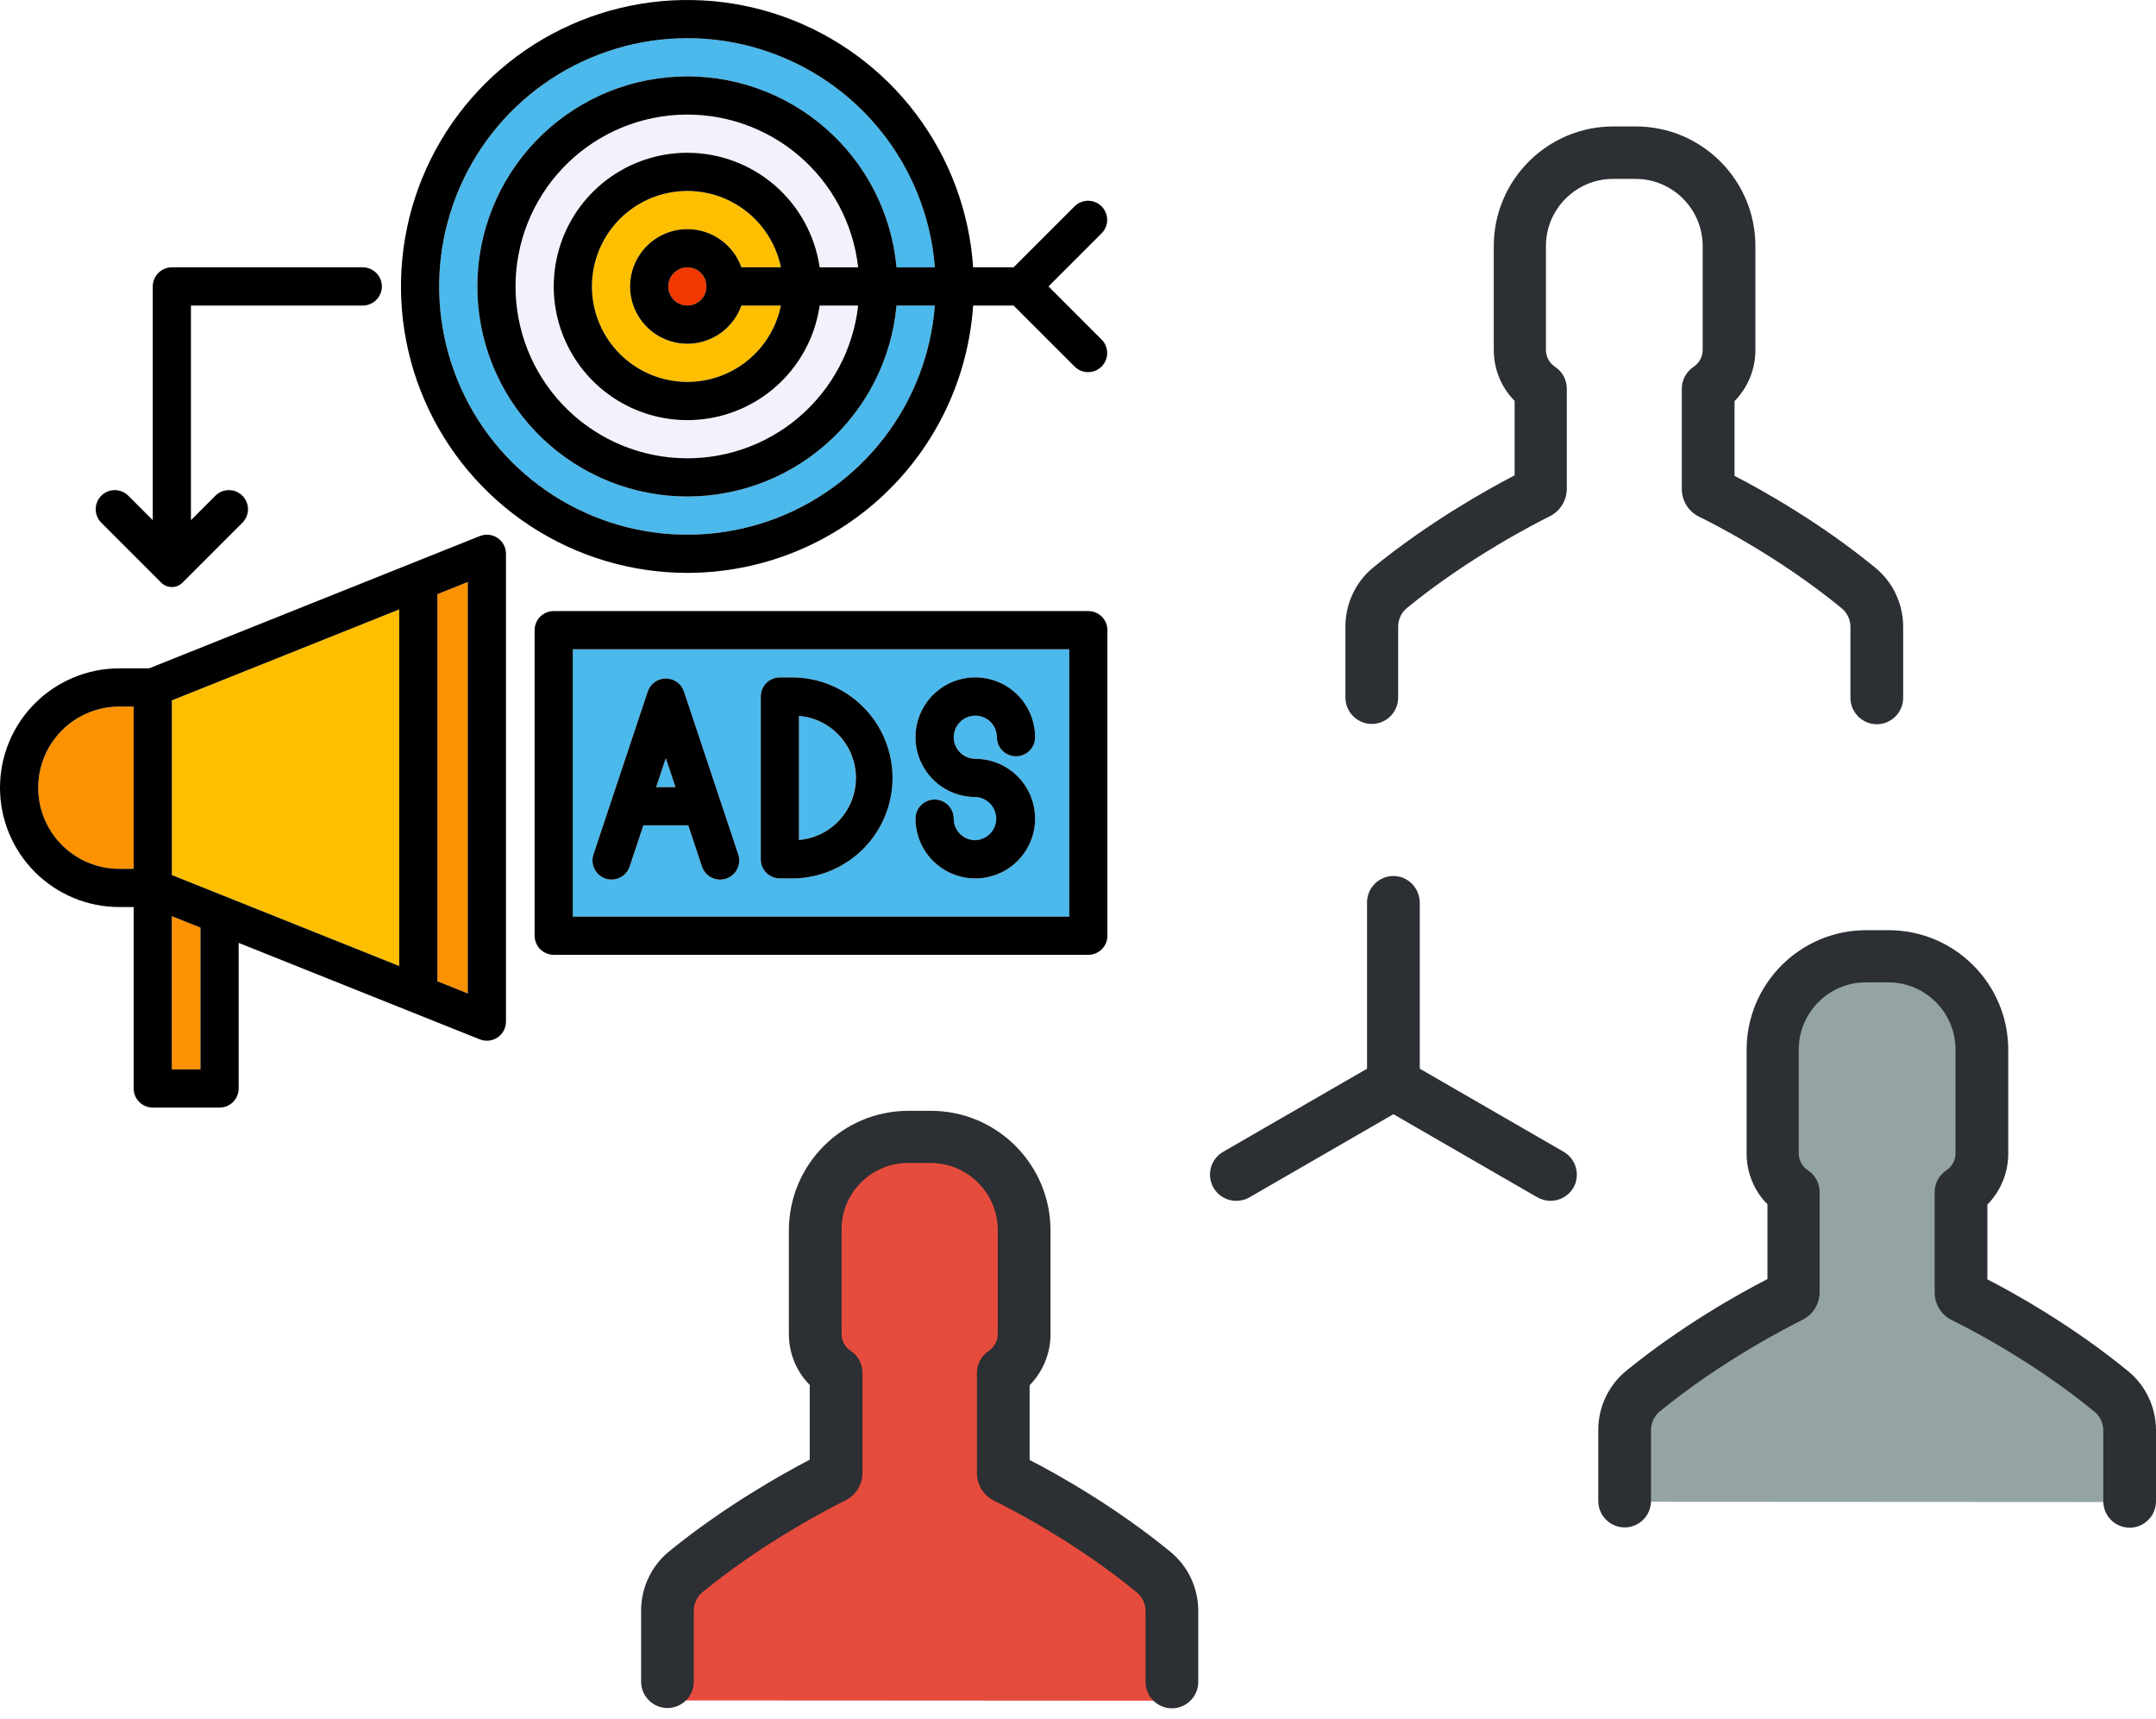
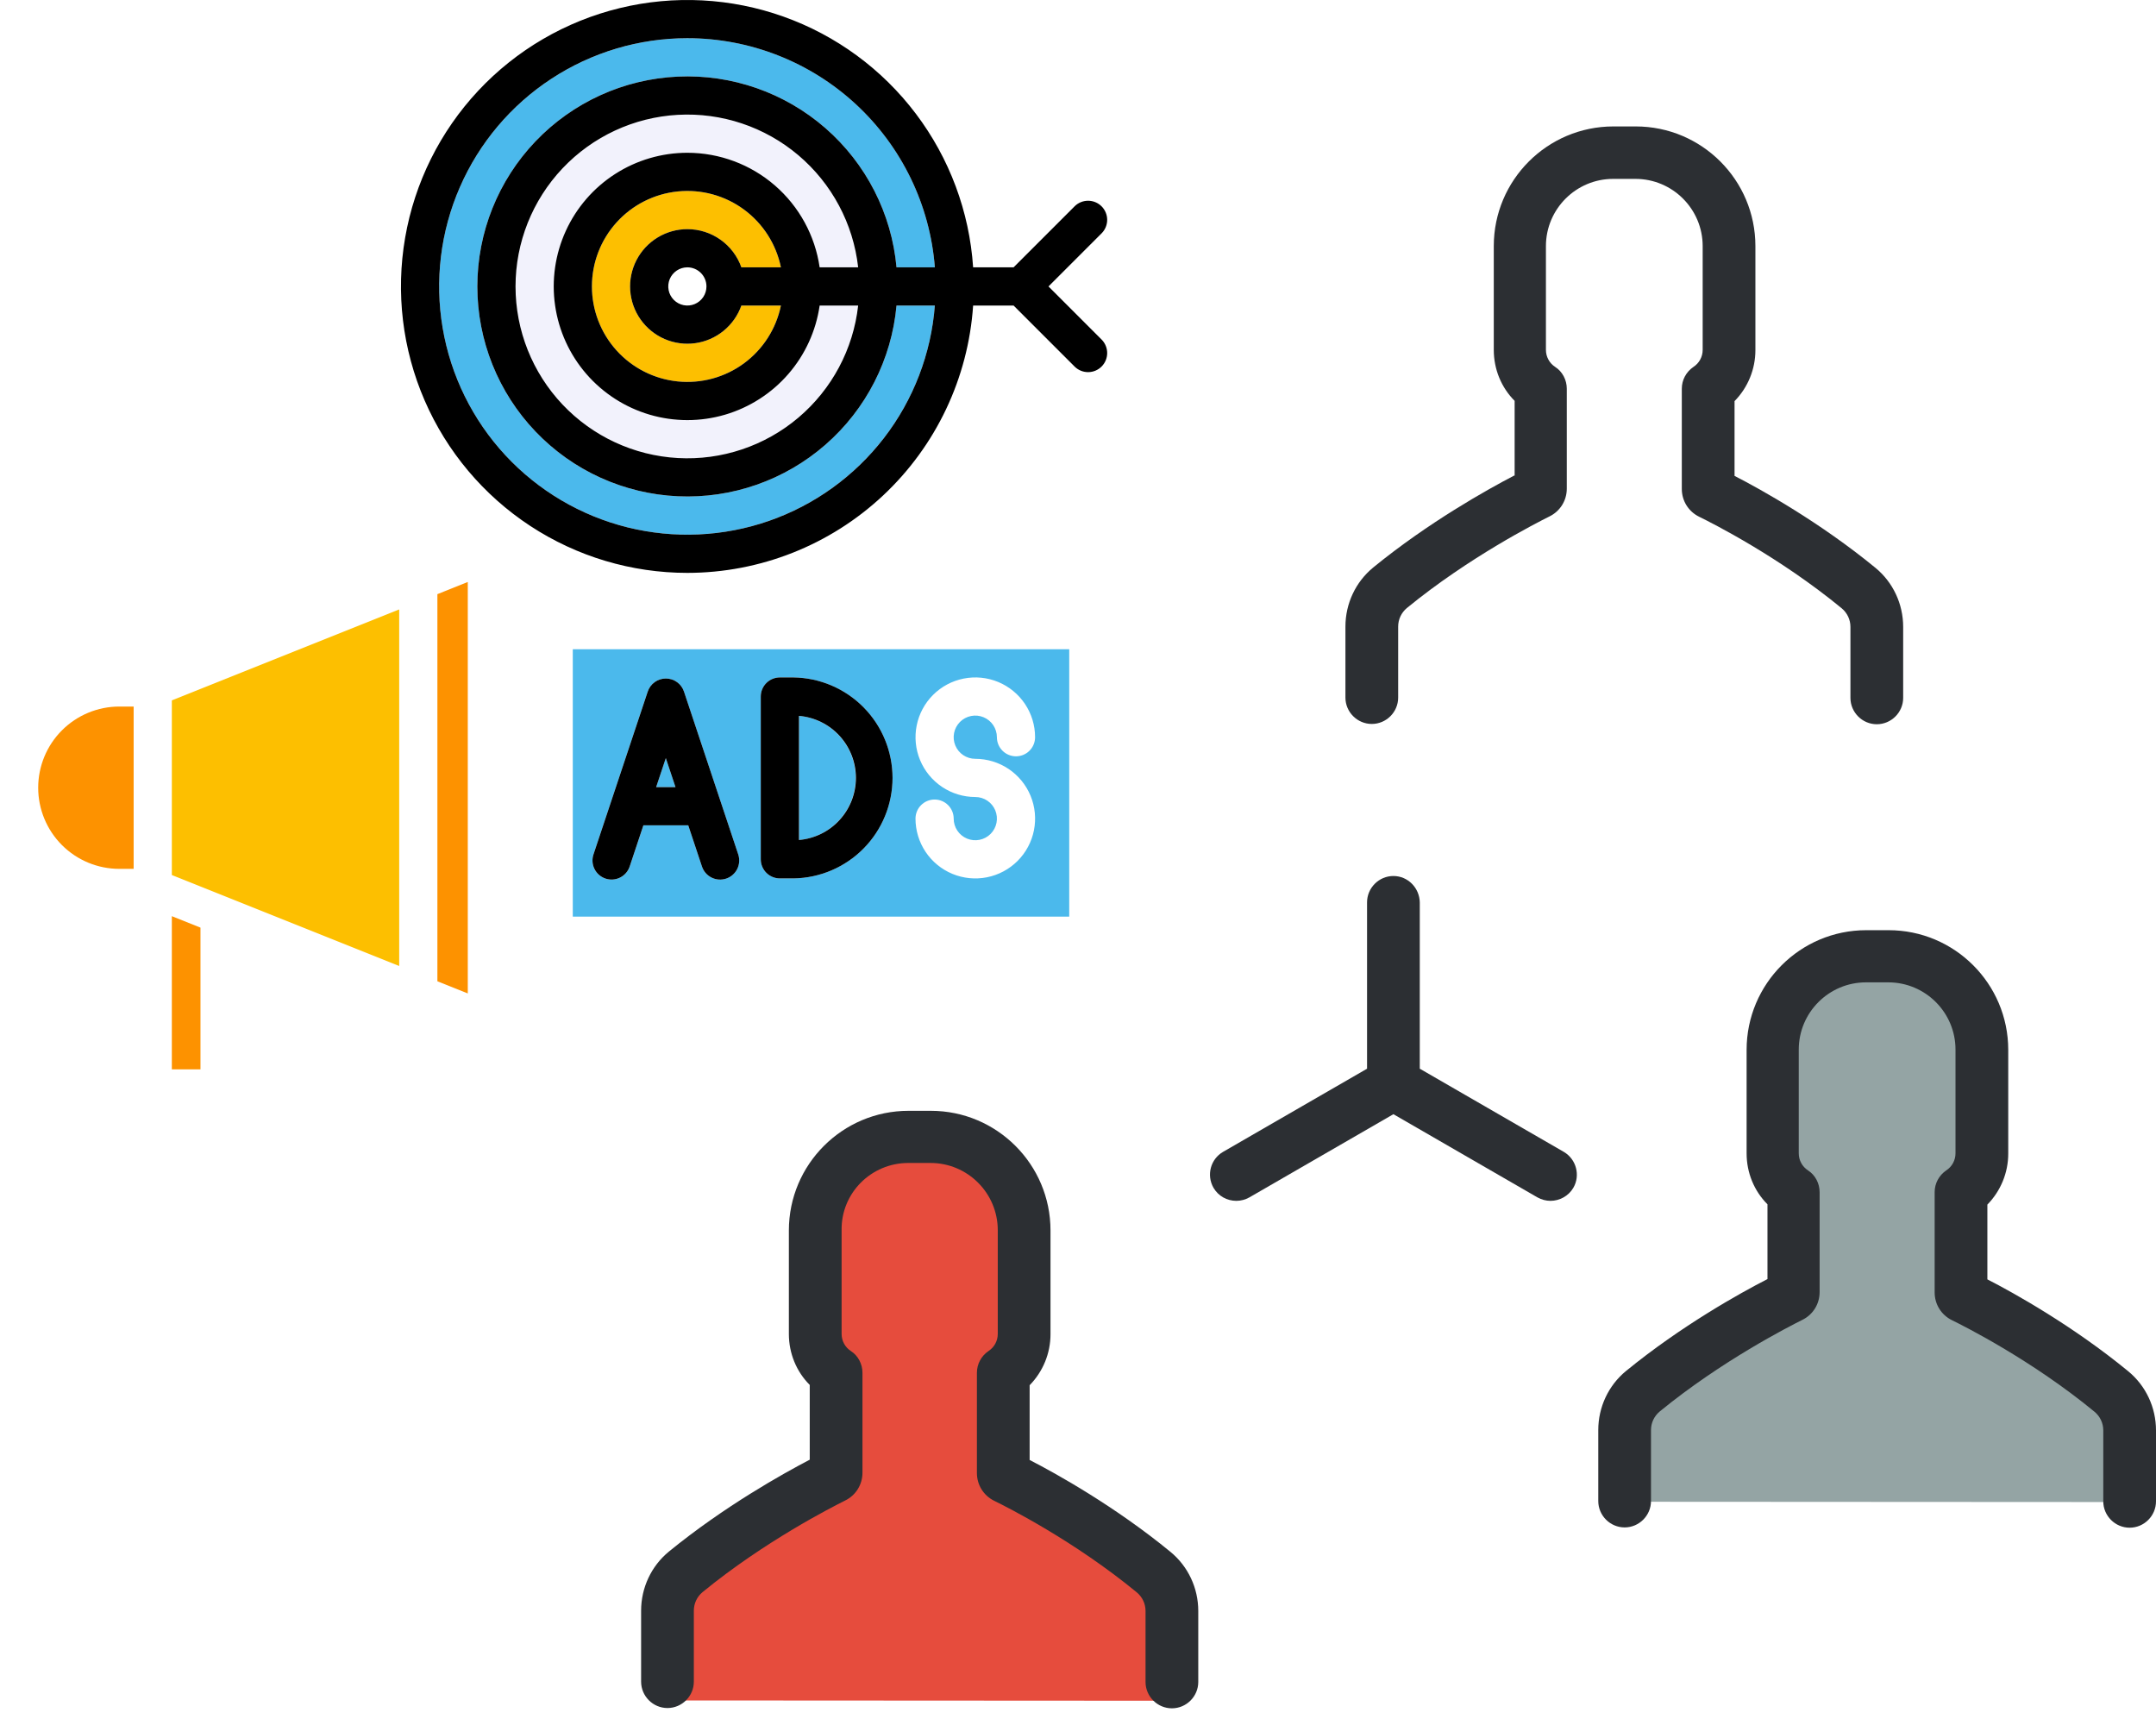
<svg xmlns="http://www.w3.org/2000/svg" width="202" height="161" viewBox="0 0 202 161" fill="none">
  <path d="M199.624 140.711V134.061C199.624 132.649 199 131.319 197.914 130.423C191.888 125.483 185.4 122.198 184.07 121.547C183.934 121.465 183.826 121.329 183.826 121.167V111.801C184.993 111.014 185.78 109.684 185.78 108.164V98.446C185.78 93.614 181.871 89.677 177.012 89.677H175.953H174.895C170.063 89.677 166.127 93.587 166.127 98.446V108.109C166.127 109.63 166.914 110.96 168.081 111.747V121.139C168.081 121.302 168 121.465 167.837 121.519C166.507 122.171 160.019 125.456 153.992 130.396C152.907 131.292 152.282 132.622 152.282 134.034V140.684" fill="#94A4A4" />
  <path d="M110.793 159.324V152.673C110.793 151.262 110.169 149.931 109.083 149.036C103.057 144.095 96.569 140.81 95.239 140.159C95.103 140.077 94.995 139.942 94.995 139.779V130.414C96.162 129.626 96.949 128.296 96.949 126.776V117.058C96.949 112.226 93.04 108.29 88.181 108.29H87.122H86.064C81.232 108.29 77.296 112.199 77.296 117.058V126.722C77.296 128.242 78.083 129.572 79.25 130.359V139.752C79.25 139.915 79.169 140.077 79.006 140.132C77.675 140.783 71.188 144.068 65.161 149.008C64.076 149.904 63.451 151.234 63.451 152.646V159.297" fill="#E64C3D" />
  <path d="M130.552 82.063C129.195 82.063 128.082 83.176 128.082 84.534V100.115L114.59 107.906C113.423 108.585 113.016 110.078 113.695 111.272C114.156 112.059 114.97 112.494 115.839 112.494C116.246 112.494 116.681 112.385 117.061 112.168L130.552 104.377L144.043 112.168C144.424 112.385 144.858 112.494 145.265 112.494C146.107 112.494 146.948 112.059 147.41 111.272C148.088 110.105 147.681 108.585 146.514 107.906L133.022 100.115V84.534C132.995 83.176 131.909 82.063 130.552 82.063Z" fill="#2C2F33" />
  <path d="M141.855 44.555C139.358 45.858 133.847 48.925 128.662 53.16C127.006 54.517 126.056 56.553 126.056 58.698V65.349C126.056 66.706 127.169 67.819 128.526 67.819C129.884 67.819 130.997 66.706 130.997 65.349V58.698C130.997 58.019 131.295 57.395 131.811 56.961C137.647 52.183 143.972 48.98 145.167 48.382C146.171 47.894 146.796 46.889 146.796 45.776V36.411C146.796 35.597 146.388 34.809 145.71 34.375C145.167 34.022 144.841 33.425 144.841 32.774V23.055C144.841 19.581 147.664 16.758 151.139 16.758H153.229C156.704 16.758 159.527 19.581 159.527 23.055V32.774C159.527 33.425 159.201 34.022 158.658 34.375C157.98 34.837 157.572 35.597 157.572 36.411V45.804C157.572 46.916 158.197 47.921 159.201 48.41C160.423 49.007 166.72 52.183 172.557 56.988C173.073 57.422 173.371 58.046 173.371 58.725V65.376C173.371 66.733 174.484 67.846 175.841 67.846C177.199 67.846 178.312 66.733 178.312 65.376V58.725C178.312 56.58 177.362 54.544 175.706 53.187C170.548 48.953 165.01 45.858 162.513 44.582V37.578C163.762 36.303 164.467 34.592 164.467 32.801V23.055C164.467 16.866 159.445 11.844 153.256 11.844H151.166C144.977 11.844 139.955 16.866 139.955 23.055V32.774C139.955 34.592 140.661 36.303 141.909 37.551V44.555H141.855Z" fill="#2C2F33" />
  <path d="M85.095 108.946H87.186C90.66 108.946 93.483 111.769 93.483 115.244V124.962C93.483 125.613 93.158 126.211 92.615 126.564C91.936 127.025 91.529 127.785 91.529 128.599V137.992C91.529 139.105 92.153 140.109 93.158 140.598C94.379 141.195 100.677 144.371 106.513 149.176C107.029 149.61 107.328 150.235 107.328 150.913V157.564C107.328 158.921 108.441 160.034 109.798 160.034C111.155 160.034 112.268 158.921 112.268 157.564V150.913C112.268 148.769 111.318 146.733 109.662 145.376C104.504 141.141 98.967 138.046 96.469 136.77V129.767C97.718 128.491 98.424 126.781 98.424 124.989V115.271C98.424 109.082 93.402 104.06 87.213 104.06H85.122C78.933 104.06 73.911 109.082 73.911 115.271V124.962C73.911 126.781 74.617 128.491 75.866 129.74V136.743C73.368 138.046 67.858 141.114 62.673 145.348C61.017 146.706 60.067 148.742 60.067 150.886V157.537C60.067 158.894 61.18 160.007 62.537 160.007C63.894 160.007 65.007 158.894 65.007 157.537V150.886C65.007 150.207 65.306 149.583 65.822 149.149C71.658 144.371 77.983 141.168 79.177 140.571C80.182 140.082 80.806 139.078 80.806 137.965V128.599C80.806 127.785 80.399 126.998 79.72 126.564C79.177 126.211 78.852 125.613 78.852 124.962V115.244C78.797 111.769 81.621 108.946 85.095 108.946Z" fill="#2C2F33" />
  <path d="M152.351 128.428C150.695 129.785 149.745 131.821 149.745 133.966V140.617C149.745 141.974 150.858 143.087 152.215 143.087C153.572 143.087 154.685 141.974 154.685 140.617V133.966C154.685 133.287 154.984 132.663 155.5 132.228C161.336 127.451 167.661 124.248 168.855 123.65C169.86 123.162 170.484 122.157 170.484 121.044V111.679C170.484 110.865 170.077 110.078 169.398 109.643C168.855 109.29 168.529 108.693 168.529 108.042V98.323C168.529 94.849 171.353 92.026 174.827 92.026H176.918C180.392 92.026 183.215 94.849 183.215 98.323V108.042C183.215 108.693 182.89 109.29 182.347 109.643C181.668 110.105 181.261 110.865 181.261 111.679V121.072C181.261 122.185 181.885 123.189 182.89 123.678C184.111 124.275 190.409 127.451 196.245 132.256C196.761 132.69 197.06 133.314 197.06 133.993V140.644C197.06 142.001 198.173 143.114 199.53 143.114C200.887 143.114 202 142.001 202 140.644V133.993C202 131.848 201.05 129.813 199.394 128.455C194.237 124.22 188.699 121.126 186.201 119.85V112.846C187.45 111.571 188.156 109.86 188.156 108.069V98.351C188.156 92.161 183.134 87.139 176.945 87.139H174.854C168.665 87.139 163.643 92.161 163.643 98.351V108.042C163.643 109.86 164.349 111.571 165.598 112.819V119.823C163.046 121.126 157.535 124.193 152.351 128.428Z" fill="#2C2F33" />
  <path d="M16.1 81.972L37.402 90.493V57.091L16.1 65.611V81.972Z" fill="#FDBF00" />
  <path d="M40.98 91.924L43.828 93.064V54.52L40.98 55.66V91.924Z" fill="#FD9200" />
  <path d="M11.18 81.394H12.522V66.189H11.18C9.164 66.189 7.23 66.99 5.804 68.416C4.379 69.842 3.578 71.775 3.578 73.792C3.578 75.808 4.379 77.742 5.804 79.168C7.23 80.594 9.164 81.394 11.18 81.394Z" fill="#FD9200" />
  <path d="M16.1 100.178H18.783V86.899L16.1 85.826V100.178Z" fill="#FD9200" />
-   <path d="M46.62 50.397C46.378 50.233 46.1 50.131 45.809 50.1C45.518 50.069 45.224 50.109 44.953 50.218L13.966 62.611H11.181C8.215 62.611 5.371 63.789 3.275 65.886C1.178 67.983 0 70.826 0 73.792C0 76.757 1.178 79.601 3.275 81.698C5.371 83.794 8.215 84.972 11.181 84.972H12.522V101.967C12.522 102.441 12.711 102.896 13.046 103.232C13.382 103.567 13.837 103.756 14.311 103.756H20.572C21.047 103.756 21.502 103.567 21.837 103.232C22.173 102.896 22.361 102.441 22.361 101.967V88.33L44.953 97.366C45.224 97.474 45.518 97.514 45.809 97.483C46.099 97.452 46.377 97.35 46.62 97.186C46.861 97.022 47.06 96.802 47.197 96.544C47.334 96.286 47.405 95.998 47.406 95.706V51.878C47.406 51.586 47.334 51.298 47.197 51.04C47.06 50.781 46.862 50.561 46.62 50.397ZM43.828 93.064L40.98 91.924V55.66L43.828 54.52V93.064ZM18.783 100.178H16.1V85.826L18.783 86.899V100.178ZM11.181 66.189H12.522V81.395H11.181C9.164 81.395 7.23 80.594 5.805 79.168C4.379 77.742 3.578 75.808 3.578 73.792C3.578 71.775 4.379 69.842 5.805 68.416C7.23 66.99 9.164 66.189 11.181 66.189ZM37.402 90.493L16.1 81.972V65.611L37.402 57.091V90.493Z" fill="black" />
  <path d="M62.382 71.015L61.475 73.736H63.289L62.382 71.015Z" fill="#4BB9EC" />
  <path d="M80.174 72.874C80.173 71.416 79.627 70.011 78.643 68.936C77.659 67.86 76.308 67.192 74.856 67.062V78.69C76.309 78.56 77.66 77.891 78.644 76.814C79.629 75.738 80.174 74.333 80.174 72.874Z" fill="#4BB9EC" />
  <path d="M53.666 85.867H100.178V60.822H53.666V85.867ZM91.378 74.663C90.27 74.663 89.187 74.334 88.266 73.719C87.345 73.103 86.627 72.229 86.203 71.205C85.779 70.182 85.669 69.056 85.885 67.969C86.101 66.883 86.634 65.885 87.418 65.101C88.201 64.318 89.199 63.785 90.285 63.569C91.372 63.352 92.498 63.463 93.522 63.887C94.545 64.311 95.42 65.029 96.035 65.95C96.651 66.871 96.979 67.954 96.979 69.062C96.979 69.536 96.791 69.991 96.455 70.327C96.12 70.662 95.665 70.851 95.19 70.851C94.716 70.851 94.261 70.662 93.925 70.327C93.59 69.991 93.401 69.536 93.401 69.062C93.402 68.661 93.283 68.269 93.061 67.936C92.838 67.603 92.522 67.343 92.152 67.19C91.782 67.036 91.375 66.996 90.982 67.074C90.589 67.152 90.228 67.345 89.944 67.628C89.661 67.912 89.468 68.272 89.39 68.665C89.312 69.058 89.352 69.466 89.506 69.836C89.659 70.206 89.919 70.522 90.252 70.745C90.586 70.967 90.977 71.085 91.378 71.085C92.486 71.085 93.57 71.414 94.491 72.029C95.412 72.645 96.13 73.52 96.554 74.544C96.978 75.568 97.089 76.694 96.873 77.781C96.657 78.868 96.124 79.866 95.34 80.65C94.556 81.433 93.558 81.967 92.471 82.183C91.384 82.399 90.258 82.288 89.234 81.864C88.21 81.44 87.335 80.722 86.719 79.801C86.104 78.879 85.775 77.796 85.775 76.688C85.775 76.213 85.964 75.758 86.299 75.423C86.635 75.088 87.09 74.899 87.564 74.899C88.039 74.899 88.494 75.088 88.829 75.423C89.165 75.758 89.353 76.213 89.353 76.688C89.353 77.088 89.472 77.48 89.694 77.813C89.917 78.146 90.233 78.406 90.603 78.559C90.973 78.712 91.38 78.752 91.773 78.674C92.166 78.596 92.527 78.403 92.81 78.12C93.093 77.837 93.286 77.476 93.364 77.083C93.442 76.69 93.402 76.283 93.249 75.913C93.096 75.543 92.836 75.227 92.503 75.004C92.17 74.782 91.779 74.663 91.378 74.663ZM71.278 65.25C71.278 64.775 71.467 64.32 71.802 63.985C72.138 63.649 72.593 63.461 73.067 63.461H74.339C76.813 63.495 79.175 64.502 80.912 66.264C82.65 68.025 83.624 70.4 83.624 72.875C83.624 75.349 82.65 77.725 80.912 79.486C79.175 81.248 76.813 82.255 74.339 82.289H73.067C72.593 82.289 72.138 82.1 71.802 81.765C71.467 81.43 71.278 80.975 71.278 80.5V65.25ZM55.602 80.042L60.684 64.792C60.802 64.434 61.03 64.122 61.335 63.901C61.64 63.68 62.007 63.562 62.384 63.562C62.761 63.562 63.128 63.68 63.433 63.901C63.738 64.122 63.966 64.434 64.083 64.792L69.165 80.042C69.316 80.493 69.281 80.985 69.068 81.41C68.856 81.835 68.483 82.158 68.032 82.308C67.582 82.458 67.09 82.423 66.665 82.21C66.24 81.998 65.917 81.625 65.767 81.174L64.48 77.314H60.285L58.999 81.174C58.849 81.625 58.526 81.998 58.101 82.21C57.676 82.423 57.184 82.458 56.734 82.308C56.283 82.158 55.91 81.835 55.698 81.41C55.485 80.985 55.452 80.493 55.602 80.042Z" fill="#4BB9EC" />
-   <path d="M101.967 57.245H51.878C51.404 57.245 50.949 57.433 50.613 57.769C50.278 58.104 50.089 58.559 50.089 59.033V87.656C50.089 88.13 50.278 88.585 50.613 88.921C50.949 89.256 51.404 89.445 51.878 89.445H101.967C102.442 89.445 102.897 89.256 103.232 88.921C103.568 88.585 103.756 88.13 103.756 87.656V59.033C103.756 58.559 103.568 58.104 103.232 57.769C102.897 57.433 102.442 57.245 101.967 57.245ZM100.178 85.867H53.667V60.822H100.178V85.867Z" fill="black" />
  <path d="M56.733 82.305C57.183 82.455 57.674 82.42 58.098 82.208C58.523 81.996 58.845 81.624 58.996 81.174L60.282 77.314H64.482L65.768 81.174C65.918 81.625 66.242 81.998 66.666 82.21C67.091 82.423 67.583 82.458 68.034 82.308C68.485 82.158 68.857 81.835 69.07 81.41C69.282 80.985 69.317 80.493 69.167 80.042L64.085 64.792C63.967 64.434 63.74 64.122 63.434 63.901C63.129 63.681 62.762 63.562 62.386 63.562C62.009 63.562 61.642 63.681 61.337 63.901C61.031 64.122 60.804 64.434 60.686 64.792L55.604 80.042C55.454 80.492 55.488 80.983 55.7 81.407C55.911 81.832 56.283 82.154 56.733 82.305ZM62.382 71.019L63.289 73.74H61.475L62.382 71.019Z" fill="black" />
  <path d="M73.067 82.289H74.339C76.813 82.255 79.175 81.248 80.912 79.486C82.65 77.725 83.624 75.35 83.624 72.875C83.624 70.4 82.65 68.025 80.912 66.264C79.175 64.502 76.813 63.495 74.339 63.461H73.067C72.593 63.461 72.138 63.649 71.802 63.985C71.467 64.32 71.278 64.775 71.278 65.25V80.5C71.278 80.975 71.467 81.43 71.802 81.765C72.138 82.1 72.593 82.289 73.067 82.289ZM74.856 67.062C76.312 67.187 77.668 67.854 78.655 68.93C79.643 70.007 80.191 71.415 80.191 72.876C80.191 74.337 79.643 75.745 78.655 76.821C77.668 77.898 76.312 78.565 74.856 78.69V67.062Z" fill="black" />
-   <path d="M91.379 78.711C90.842 78.711 90.327 78.498 89.947 78.119C89.567 77.739 89.354 77.225 89.353 76.688C89.353 76.213 89.165 75.758 88.829 75.423C88.494 75.088 88.039 74.899 87.565 74.899C87.09 74.899 86.635 75.088 86.3 75.423C85.964 75.758 85.776 76.213 85.776 76.688C85.776 77.796 86.104 78.879 86.72 79.801C87.336 80.722 88.211 81.44 89.234 81.864C90.258 82.288 91.385 82.399 92.472 82.183C93.558 81.967 94.557 81.433 95.34 80.65C96.124 79.866 96.657 78.868 96.874 77.781C97.09 76.694 96.979 75.568 96.555 74.544C96.131 73.52 95.413 72.645 94.491 72.029C93.57 71.414 92.487 71.085 91.379 71.085C90.978 71.085 90.587 70.966 90.254 70.744C89.922 70.522 89.662 70.206 89.509 69.836C89.356 69.466 89.316 69.06 89.394 68.667C89.472 68.275 89.665 67.914 89.948 67.631C90.231 67.348 90.591 67.156 90.984 67.078C91.376 66.999 91.783 67.04 92.153 67.193C92.522 67.346 92.838 67.605 93.061 67.938C93.283 68.27 93.402 68.662 93.402 69.062C93.402 69.536 93.59 69.991 93.926 70.327C94.261 70.662 94.716 70.851 95.191 70.851C95.665 70.851 96.12 70.662 96.456 70.327C96.791 69.991 96.98 69.536 96.98 69.062C96.98 67.954 96.651 66.87 96.036 65.948C95.421 65.027 94.546 64.308 93.522 63.884C92.498 63.46 91.371 63.349 90.284 63.565C89.197 63.781 88.199 64.315 87.415 65.098C86.631 65.882 86.098 66.88 85.882 67.968C85.665 69.055 85.776 70.181 86.201 71.205C86.625 72.229 87.343 73.104 88.265 73.719C89.187 74.335 90.27 74.663 91.379 74.663C91.905 74.678 92.405 74.899 92.771 75.277C93.138 75.654 93.343 76.16 93.343 76.687C93.343 77.214 93.138 77.72 92.771 78.097C92.405 78.475 91.905 78.695 91.379 78.711Z" fill="black" />
  <path d="M64.4 50.089C70.257 50.086 75.898 47.874 80.196 43.895C84.494 39.916 87.134 34.462 87.588 28.622H83.998C83.537 33.665 81.15 38.336 77.334 41.664C73.517 44.993 68.564 46.721 63.506 46.491C58.447 46.26 53.672 44.089 50.174 40.427C46.675 36.766 44.723 31.897 44.723 26.833C44.723 21.77 46.675 16.901 50.174 13.239C53.672 9.578 58.447 7.406 63.506 7.176C68.564 6.946 73.517 8.674 77.334 12.002C81.15 15.33 83.537 20.002 83.998 25.044H87.588C87.24 20.535 85.584 16.224 82.824 12.641C80.063 9.058 76.318 6.357 72.046 4.87C67.774 3.383 63.161 3.174 58.773 4.269C54.384 5.364 50.41 7.715 47.337 11.034C44.264 14.353 42.225 18.496 41.471 22.956C40.717 27.416 41.28 31.999 43.091 36.144C44.902 40.289 47.882 43.816 51.667 46.293C55.452 48.77 59.877 50.089 64.4 50.089Z" fill="#4BB9EC" />
  <path d="M80.402 25.044C79.944 20.955 77.939 17.196 74.796 14.539C71.654 11.882 67.614 10.529 63.505 10.758C59.397 10.987 55.532 12.781 52.704 15.77C49.877 18.76 48.301 22.718 48.301 26.833C48.301 30.948 49.877 34.907 52.704 37.897C55.532 40.886 59.397 42.679 63.505 42.908C67.614 43.138 71.654 41.785 74.796 39.128C77.939 36.471 79.944 32.712 80.402 28.622H76.795C76.343 31.756 74.721 34.602 72.255 36.587C69.789 38.572 66.662 39.55 63.505 39.324C60.347 39.097 57.392 37.682 55.235 35.365C53.078 33.048 51.879 29.999 51.879 26.833C51.879 23.668 53.078 20.619 55.235 18.302C57.392 15.984 60.347 14.57 63.505 14.343C66.662 14.117 69.789 15.094 72.255 17.08C74.721 19.065 76.343 21.911 76.795 25.044H80.402Z" fill="#F2F2FC" />
  <path d="M69.46 25.044H73.165C72.722 22.873 71.488 20.943 69.703 19.629C67.917 18.316 65.708 17.711 63.502 17.934C61.297 18.157 59.253 19.191 57.767 20.835C56.28 22.479 55.457 24.617 55.457 26.833C55.457 29.05 56.28 31.188 57.767 32.832C59.253 34.476 61.297 35.51 63.502 35.733C65.708 35.955 67.917 35.351 69.703 34.038C71.488 32.724 72.722 30.794 73.165 28.622H69.46C69.038 29.816 68.208 30.822 67.116 31.462C66.024 32.103 64.741 32.337 63.493 32.123C62.245 31.909 61.114 31.26 60.297 30.293C59.482 29.325 59.034 28.099 59.034 26.833C59.034 25.567 59.482 24.342 60.297 23.374C61.114 22.406 62.245 21.758 63.493 21.544C64.741 21.33 66.024 21.564 67.116 22.204C68.208 22.845 69.038 23.851 69.46 25.044Z" fill="#FDBF00" />
-   <path d="M64.4 28.622C65.388 28.622 66.189 27.821 66.189 26.833C66.189 25.845 65.388 25.044 64.4 25.044C63.412 25.044 62.611 25.845 62.611 26.833C62.611 27.821 63.412 28.622 64.4 28.622Z" fill="#F03800" />
  <path d="M64.4 53.667C71.206 53.663 77.757 51.075 82.728 46.426C87.698 41.777 90.717 35.413 91.174 28.622H94.965L100.702 34.359C101.039 34.685 101.491 34.865 101.96 34.861C102.429 34.857 102.878 34.669 103.21 34.337C103.541 34.006 103.73 33.557 103.734 33.088C103.738 32.619 103.557 32.167 103.232 31.83L98.235 26.833L103.232 21.837C103.557 21.5 103.738 21.048 103.734 20.579C103.73 20.11 103.541 19.661 103.21 19.329C102.878 18.998 102.429 18.809 101.96 18.805C101.491 18.801 101.039 18.982 100.702 19.308L94.965 25.044H91.174C90.826 19.825 88.959 14.822 85.804 10.649C82.649 6.477 78.344 3.318 73.417 1.56C68.49 -0.198 63.157 -0.477 58.074 0.757C52.99 1.99 48.378 4.682 44.805 8.502C41.231 12.322 38.852 17.104 37.96 22.258C37.068 27.412 37.703 32.715 39.785 37.514C41.867 42.312 45.306 46.398 49.679 49.268C54.052 52.138 59.169 53.667 64.4 53.667ZM64.4 3.578C70.257 3.581 75.898 5.793 80.196 9.772C84.494 13.751 87.134 19.205 87.588 25.044H83.997C83.537 20.002 81.15 15.33 77.334 12.002C73.517 8.674 68.564 6.946 63.506 7.176C58.447 7.406 53.672 9.578 50.174 13.239C46.675 16.901 44.723 21.77 44.723 26.833C44.723 31.897 46.675 36.766 50.174 40.427C53.672 44.089 58.447 46.26 63.506 46.491C68.564 46.721 73.517 44.993 77.334 41.664C81.15 38.337 83.537 33.665 83.997 28.622H87.588C87.24 33.132 85.584 37.443 82.824 41.026C80.063 44.609 76.318 47.309 72.046 48.797C67.774 50.283 63.161 50.492 58.772 49.398C54.384 48.303 50.409 45.952 47.336 42.633C44.263 39.314 42.225 35.17 41.471 30.71C40.717 26.25 41.28 21.668 43.091 17.523C44.902 13.378 47.882 9.851 51.667 7.374C55.452 4.897 59.877 3.578 64.4 3.578ZM66.189 26.833C66.189 27.187 66.084 27.533 65.888 27.827C65.691 28.121 65.412 28.351 65.085 28.486C64.758 28.622 64.398 28.657 64.051 28.588C63.704 28.519 63.385 28.349 63.135 28.098C62.885 27.848 62.715 27.529 62.646 27.182C62.577 26.835 62.612 26.476 62.747 26.149C62.883 25.822 63.112 25.543 63.406 25.346C63.7 25.149 64.046 25.044 64.4 25.044C64.874 25.044 65.329 25.233 65.665 25.568C66.001 25.904 66.189 26.359 66.189 26.833ZM64.4 21.467C63.416 21.467 62.451 21.738 61.611 22.249C60.771 22.761 60.087 23.493 59.635 24.367C59.183 25.241 58.979 26.222 59.047 27.203C59.115 28.185 59.451 29.129 60.02 29.932C60.588 30.735 61.366 31.367 62.268 31.758C63.171 32.149 64.164 32.284 65.139 32.149C66.113 32.014 67.032 31.613 67.794 30.991C68.556 30.369 69.133 29.55 69.461 28.622H73.166C72.722 30.794 71.488 32.724 69.703 34.038C67.918 35.351 65.708 35.955 63.503 35.733C61.298 35.51 59.254 34.476 57.767 32.832C56.281 31.188 55.458 29.05 55.458 26.833C55.458 24.617 56.281 22.479 57.767 20.835C59.254 19.191 61.298 18.157 63.503 17.934C65.708 17.711 67.918 18.315 69.703 19.629C71.488 20.943 72.722 22.873 73.166 25.044H69.461C69.091 23.998 68.406 23.092 67.499 22.451C66.593 21.81 65.51 21.466 64.4 21.467ZM64.4 14.311C62 14.311 59.65 15.002 57.631 16.299C55.612 17.597 54.008 19.448 53.011 21.631C52.014 23.814 51.665 26.238 52.007 28.614C52.348 30.99 53.365 33.217 54.936 35.032C56.508 36.846 58.567 38.17 60.87 38.847C63.173 39.524 65.622 39.525 67.925 38.85C70.228 38.174 72.289 36.851 73.861 35.038C75.434 33.225 76.452 30.998 76.795 28.622H80.402C79.945 32.712 77.939 36.471 74.797 39.128C71.654 41.785 67.614 43.137 63.506 42.908C59.397 42.679 55.532 40.886 52.705 37.897C49.877 34.907 48.301 30.948 48.301 26.833C48.301 22.718 49.877 18.76 52.705 15.77C55.532 12.781 59.397 10.987 63.506 10.758C67.614 10.529 71.654 11.882 74.797 14.539C77.939 17.196 79.945 20.955 80.402 25.044H76.795C76.363 22.065 74.873 19.34 72.597 17.369C70.321 15.398 67.411 14.313 64.4 14.311Z" fill="black" />
-   <path d="M15.104 54.581C15.235 54.712 15.39 54.816 15.561 54.887C15.732 54.958 15.915 54.994 16.1 54.994C16.285 54.994 16.469 54.958 16.64 54.887C16.811 54.816 16.966 54.712 17.097 54.581L22.732 48.946C23.058 48.608 23.238 48.157 23.234 47.688C23.23 47.218 23.042 46.77 22.71 46.438C22.378 46.106 21.93 45.918 21.461 45.914C20.992 45.91 20.54 46.09 20.202 46.416L17.889 48.729V28.622H33.989C34.464 28.622 34.919 28.434 35.254 28.098C35.59 27.763 35.778 27.308 35.778 26.833C35.778 26.359 35.59 25.904 35.254 25.568C34.919 25.233 34.464 25.044 33.989 25.044H16.1C15.626 25.044 15.171 25.233 14.835 25.568C14.5 25.904 14.312 26.359 14.312 26.833V48.729L11.998 46.416C11.661 46.09 11.209 45.91 10.74 45.914C10.271 45.918 9.822 46.106 9.491 46.438C9.159 46.77 8.971 47.218 8.967 47.688C8.963 48.157 9.143 48.608 9.469 48.946L15.104 54.581Z" fill="black" />
</svg>